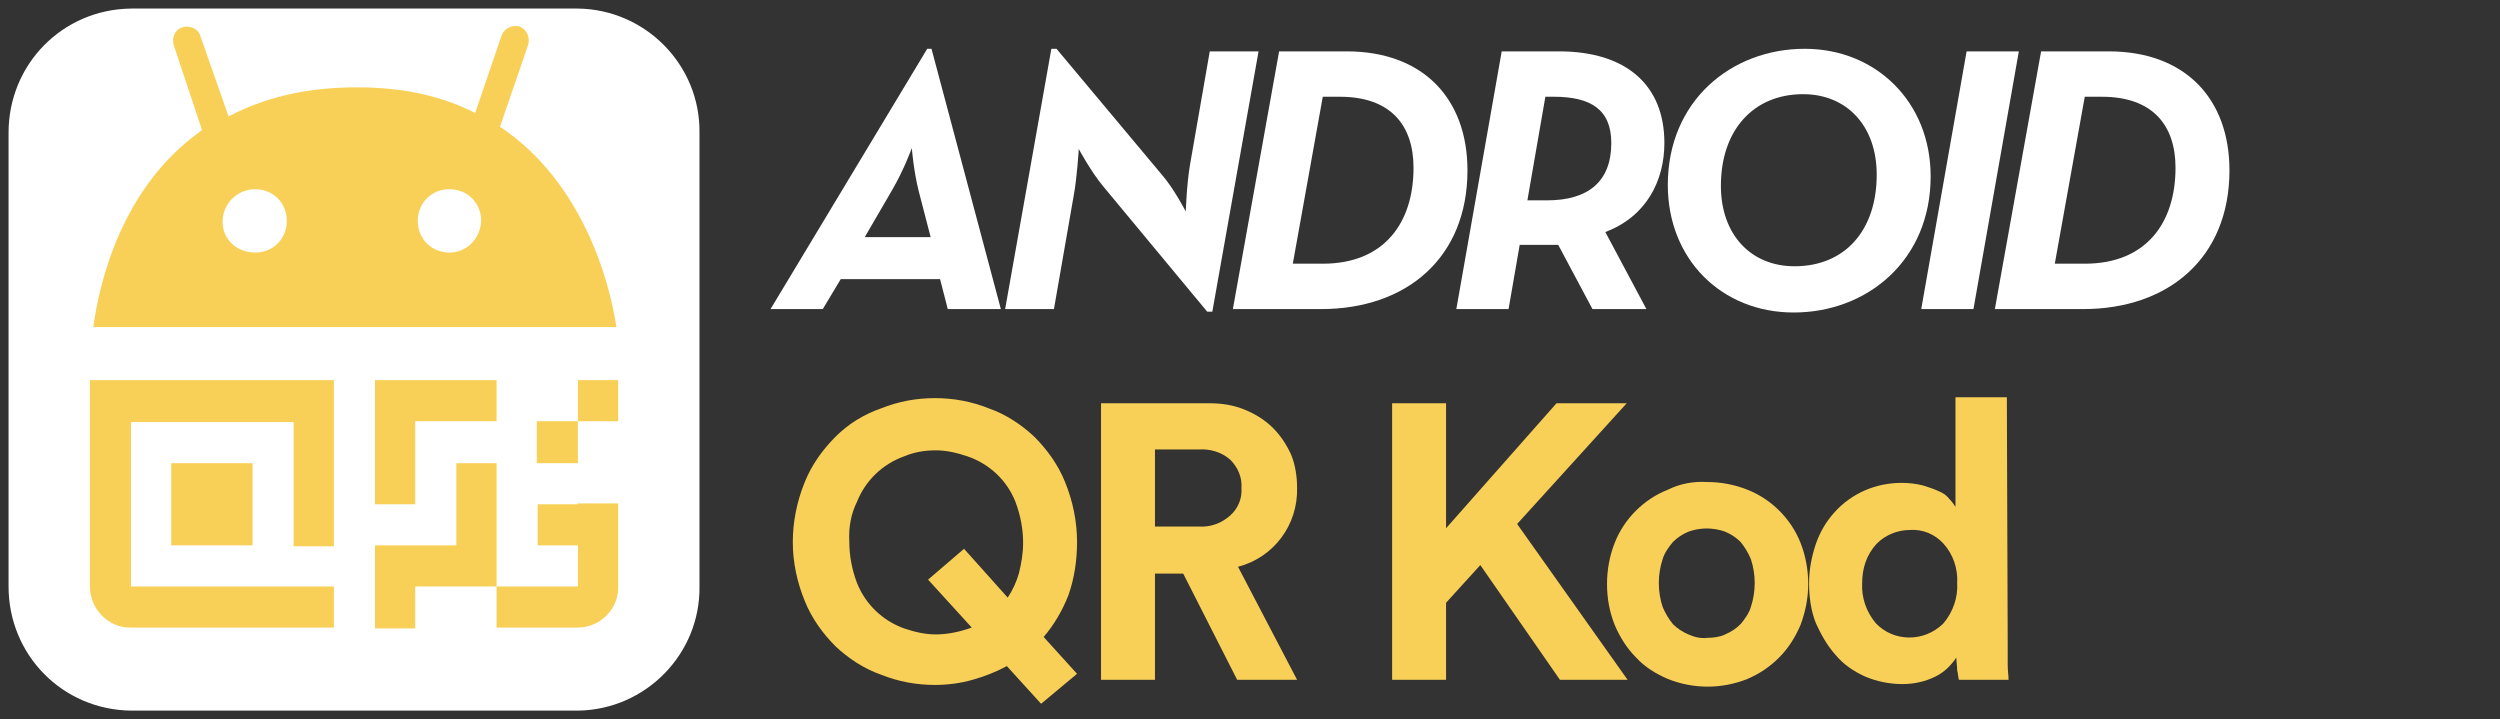
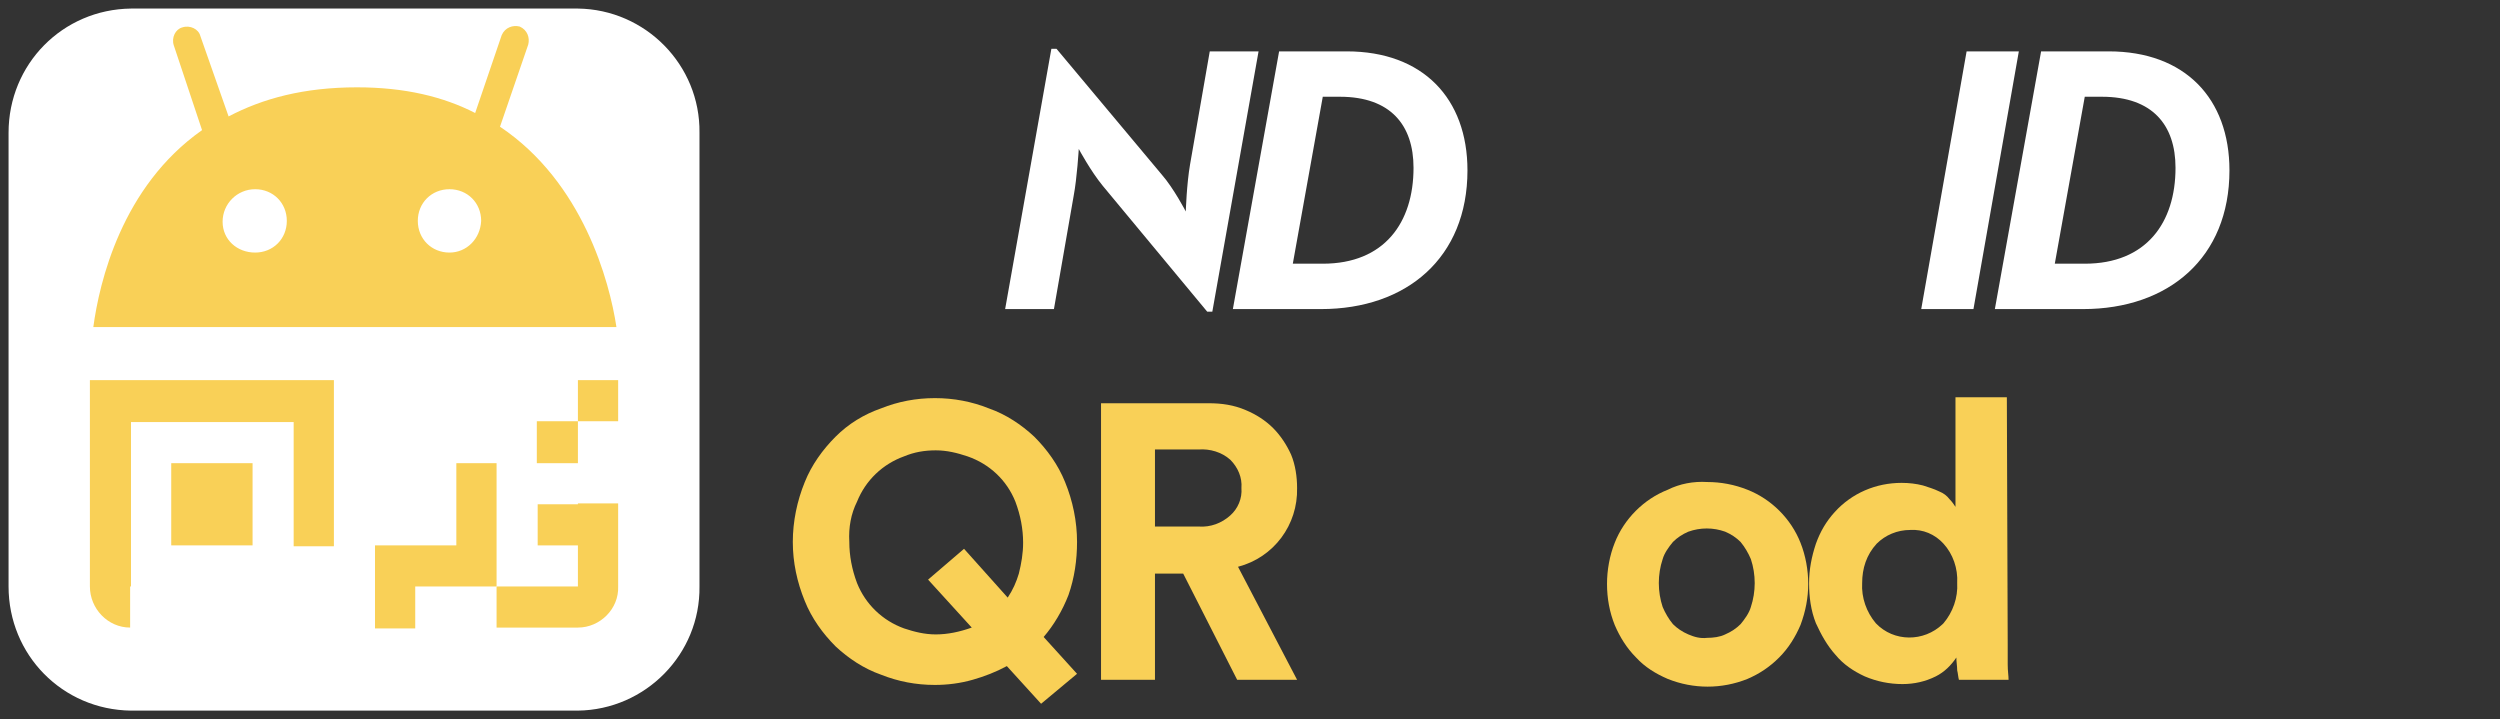
<svg xmlns="http://www.w3.org/2000/svg" version="1.1" id="Layer_1" x="0px" y="0px" viewBox="0 0 292 84" style="enable-background:new 0 0 292 84;" xml:space="preserve">
  <rect x="0" y="0" width="292" height="84" fill="#333333" stroke="none" />
  <style type="text/css">
	.st0{fill:#fff;}
	.st1{fill:#FFFFFF;}
	.st2{fill:#f9d057;}
</style>
  <g>
-     <path class="st0" d="M96.1,36.1H90l18.3-30.4h0.5l8.1,30.4h-6.2l-0.9-3.5H98.2L96.1,36.1z M107.3,22.3c-0.6-2.4-0.8-5-0.8-5   s-0.9,2.5-2.3,4.9l-3.2,5.5h7.7L107.3,22.3z" />
    <path class="st0" d="M128.8,21.7c-1.4-1.7-2.8-4.3-2.8-4.3s-0.2,3.4-0.6,5.5l-2.3,13.2h-5.7l5.4-30.4h0.6l12.3,14.7   c1.4,1.6,2.8,4.3,2.8,4.3s0.1-3.2,0.5-5.5L141.3,6h5.7l-5.4,30.4H141L128.8,21.7z" />
    <path class="st0" d="M149.4,6h7.9c8.9,0,14.1,5.5,14.1,13.9c0,10.2-7.1,16.2-17.1,16.2H144L149.4,6z M154.5,30.8   c7.2,0,10.6-4.8,10.6-11.2c0-5-2.7-8.3-8.6-8.3h-2L151,30.8H154.5z" />
-     <path class="st0" d="M192.3,36.1H186l-4-7.5c-0.4,0-0.9,0-1.4,0h-3.1l-1.3,7.5h-6.1L175.4,6h6.7c7.8,0,12.3,3.9,12.3,10.7   c0,4.4-2.1,8.6-6.9,10.4L192.3,36.1z M180.7,23.4c4.7,0,7.5-2.1,7.5-6.7c0-3.9-2.4-5.4-6.7-5.4h-1l-2.1,12.1   C178.4,23.4,180.7,23.4,180.7,23.4z" />
-     <path class="st0" d="M194.8,21.6c0-9.8,7.4-15.9,16-15.9c8.3,0,14.7,6.2,14.7,14.9c0,9.8-7.4,15.9-16,15.9   C201.1,36.5,194.8,30.3,194.8,21.6z M219.2,20.4c0-5.7-3.5-9.4-8.6-9.4c-5.8,0-9.6,4.2-9.6,10.7c0,5.7,3.5,9.4,8.6,9.4   C215.5,31.1,219.2,26.9,219.2,20.4z" />
    <path class="st0" d="M229.7,6h6.1l-5.3,30.1h-6.1L229.7,6z" />
    <path class="st0" d="M238.4,6h7.9c8.9,0,14.1,5.5,14.1,13.9c0,10.2-7.1,16.2-17.1,16.2H233L238.4,6z M243.5,30.8   c7.2,0,10.6-4.8,10.6-11.2c0-5-2.7-8.3-8.6-8.3h-2L240,30.8H243.5z" />
  </g>
  <path id="Fill-4" class="st1" d="M81.7,68.5c0.1,7.9-6.3,14.4-14.2,14.5H15.3C7.3,82.9,1,76.5,1,68.5l0,0l0,0v-53  C1,7.5,7.3,1.1,15.3,1l0,0h52.2c7.9,0.1,14.3,6.6,14.2,14.5V68.5z" />
  <polygon id="Fill-11" class="st2" points="20,63.7 29.5,63.7 29.5,54.1 20,54.1 " />
-   <polygon id="Fill-12" class="st2" points="58,44.4 48.5,44.4 43.8,44.4 43.8,49.2 43.8,58.9 48.5,58.9 48.5,49.2 58,49.2 " />
  <path id="Fill-13" class="st2" d="M67.5,58.9h-4.7v4.8h4.7v4.8H58v4.8h9.5c2.6,0,4.8-2.2,4.7-4.8l0,0l0,0v-9.7h-4.7V58.9z" />
  <polygon id="Fill-14" class="st2" points="53.3,54.1 53.3,63.7 48.5,63.7 43.8,63.7 43.8,68.5 43.8,73.4 48.5,73.4 48.5,68.5   53.3,68.5 58,68.5 58,63.7 58,54.1 " />
  <polygon id="Fill-15" class="st2" points="67.5,49.2 72.2,49.2 72.2,44.4 67.5,44.4 " />
  <polygon id="Fill-16" class="st2" points="62.7,54.1 67.5,54.1 67.5,49.2 62.7,49.2 " />
-   <path id="Fill-20" class="st2" d="M34.3,44.4H10.5v24.1c0,2.6,2.1,4.8,4.7,4.8l0,0H39v-4.8H15.3V49.3h19v14.5H39V44.4H34.3z" />
+   <path id="Fill-20" class="st2" d="M34.3,44.4H10.5v24.1c0,2.6,2.1,4.8,4.7,4.8l0,0v-4.8H15.3V49.3h19v14.5H39V44.4H34.3z" />
  <g>
    <path class="st2" d="M92.6,63.3c0-2.4,0.5-4.8,1.4-7c0.8-2,2.1-3.8,3.6-5.3s3.3-2.6,5.3-3.3c2-0.8,4.1-1.2,6.3-1.2   c2.2,0,4.3,0.4,6.3,1.2c2,0.7,3.8,1.9,5.3,3.3c1.5,1.5,2.8,3.3,3.6,5.3c0.9,2.2,1.4,4.6,1.4,7c0,2.1-0.3,4.2-1,6.2   c-0.7,1.8-1.7,3.5-2.9,4.9l3.9,4.3l-4.2,3.5l-4-4.4c-1.3,0.7-2.6,1.2-4,1.6s-2.9,0.6-4.4,0.6c-2.2,0-4.3-0.4-6.3-1.2   c-2-0.7-3.8-1.9-5.3-3.3c-1.5-1.5-2.8-3.3-3.6-5.3C93.1,68,92.6,65.7,92.6,63.3z M99.2,63.3c0,1.6,0.3,3.2,0.9,4.8   c1,2.5,3,4.4,5.5,5.3c1.2,0.4,2.4,0.7,3.7,0.7c1.4,0,2.8-0.3,4.2-0.8l-5.1-5.6l4.2-3.6l5.1,5.7c0.6-0.9,1-1.8,1.3-2.8   c0.3-1.2,0.5-2.4,0.5-3.6c0-1.6-0.3-3.2-0.9-4.8c-1-2.5-3-4.4-5.6-5.3c-1.2-0.4-2.4-0.7-3.7-0.7c-1.3,0-2.5,0.2-3.7,0.7   c-2.5,0.9-4.5,2.8-5.5,5.3C99.4,60,99.1,61.6,99.2,63.3z" />
    <path class="st2" d="M138.2,67h-3.3v12.4h-6.3V47.1h12.6c1.5,0,2.9,0.2,4.3,0.8c1.2,0.5,2.3,1.2,3.2,2.1c0.9,0.9,1.6,2,2.1,3.1   c0.5,1.2,0.7,2.6,0.7,3.9c0.1,4.3-2.7,8.1-6.9,9.2l6.9,13.2h-7L138.2,67z M140,61.5c1.4,0.1,2.7-0.4,3.7-1.3c0.9-0.8,1.4-2,1.3-3.2   c0.1-1.2-0.4-2.4-1.3-3.3c-1-0.9-2.4-1.3-3.7-1.2h-5.1v9H140z" />
  </g>
  <path class="st2" d="M23.6,15.2c-9.4,6.6-12,17.8-12.7,23H72c-0.8-5.3-3.9-16.9-13.6-23.4l3.3-9.6c0.2-0.8-0.1-1.7-1-2.1  c-0.8-0.2-1.7,0.1-2.1,1l-3.1,9.1c-3.7-1.9-8.2-3-13.8-3c-6.2,0-11,1.3-15,3.4l-3.3-9.4c-0.2-0.8-1.2-1.3-2.1-1  c-0.8,0.2-1.3,1.2-1,2.1L23.6,15.2z M52.5,22.1c2.1,0,3.7,1.6,3.7,3.7c-0.1,2.1-1.7,3.7-3.7,3.7c-2.1,0-3.7-1.6-3.7-3.7  S50.4,22.1,52.5,22.1z M29.8,22.1c2.1,0,3.7,1.6,3.7,3.7s-1.6,3.7-3.7,3.7S26,28,26,25.9S27.7,22.1,29.8,22.1z" />
  <g>
-     <path class="st2" d="M172.9,66l-4,4.4v9h-6.3V47.1h6.3v14.6l12.9-14.6h8.2l-12.8,14.1l12.9,18.2h-7.9L172.9,66z" />
-   </g>
+     </g>
  <g>
    <path class="st2" d="M199.4,56.3c1.6,0,3.2,0.3,4.7,0.9c2.8,1.1,5.1,3.4,6.2,6.2c0.6,1.5,0.9,3.2,0.9,4.8c0,1.6-0.3,3.2-0.9,4.8   c-0.6,1.4-1.4,2.7-2.5,3.8c-1.1,1.1-2.3,1.9-3.7,2.5c-3,1.2-6.3,1.2-9.3,0c-1.4-0.6-2.7-1.4-3.7-2.5c-1.1-1.1-1.9-2.4-2.5-3.8   c-0.6-1.5-0.9-3.1-0.9-4.8c0-1.6,0.3-3.3,0.9-4.8c1.1-2.8,3.4-5.1,6.2-6.2C196.2,56.5,197.8,56.2,199.4,56.3z M199.4,74.5   c0.7,0,1.5-0.1,2.1-0.4c0.7-0.3,1.3-0.7,1.8-1.2c0.5-0.6,1-1.3,1.2-2c0.6-1.8,0.6-3.8,0-5.6c-0.3-0.7-0.7-1.4-1.2-2   c-0.5-0.5-1.1-0.9-1.8-1.2c-1.4-0.5-2.9-0.5-4.3,0c-0.7,0.3-1.3,0.7-1.8,1.2c-0.5,0.6-1,1.3-1.2,2c-0.6,1.8-0.6,3.8,0,5.6   c0.3,0.7,0.7,1.4,1.2,2c0.5,0.5,1.1,0.9,1.8,1.2C197.9,74.4,198.6,74.6,199.4,74.5L199.4,74.5z" />
    <path class="st2" d="M234.5,75.3c0,0.8,0,1.5,0,2.3s0.1,1.3,0.1,1.8h-5.8c-0.1-0.4-0.1-0.7-0.2-1.1c0-0.5-0.1-1-0.1-1.5   c-0.6,0.9-1.4,1.7-2.4,2.2c-1.2,0.6-2.5,0.9-3.9,0.9c-1.5,0-3-0.3-4.4-0.9c-1.3-0.6-2.5-1.4-3.4-2.5c-1-1.1-1.7-2.4-2.3-3.7   c-0.6-1.5-0.8-3.1-0.8-4.7s0.3-3.1,0.8-4.6c0.5-1.4,1.2-2.6,2.2-3.7c2-2.2,4.8-3.4,7.8-3.4c0.9,0,1.7,0.1,2.5,0.3   c0.6,0.2,1.3,0.4,1.9,0.7c0.5,0.2,0.9,0.5,1.2,0.9c0.3,0.3,0.5,0.6,0.7,0.9V46.4h6L234.5,75.3z M217.5,68.1   c-0.1,1.7,0.5,3.4,1.6,4.7c2.1,2.2,5.6,2.2,7.8,0.1l0.1-0.1c1.1-1.3,1.7-3,1.6-4.7c0.1-1.7-0.5-3.4-1.6-4.6c-1-1.1-2.4-1.7-3.9-1.6   c-1.5,0-2.9,0.6-3.9,1.6C218,64.8,217.5,66.4,217.5,68.1L217.5,68.1z" />
  </g>
</svg>